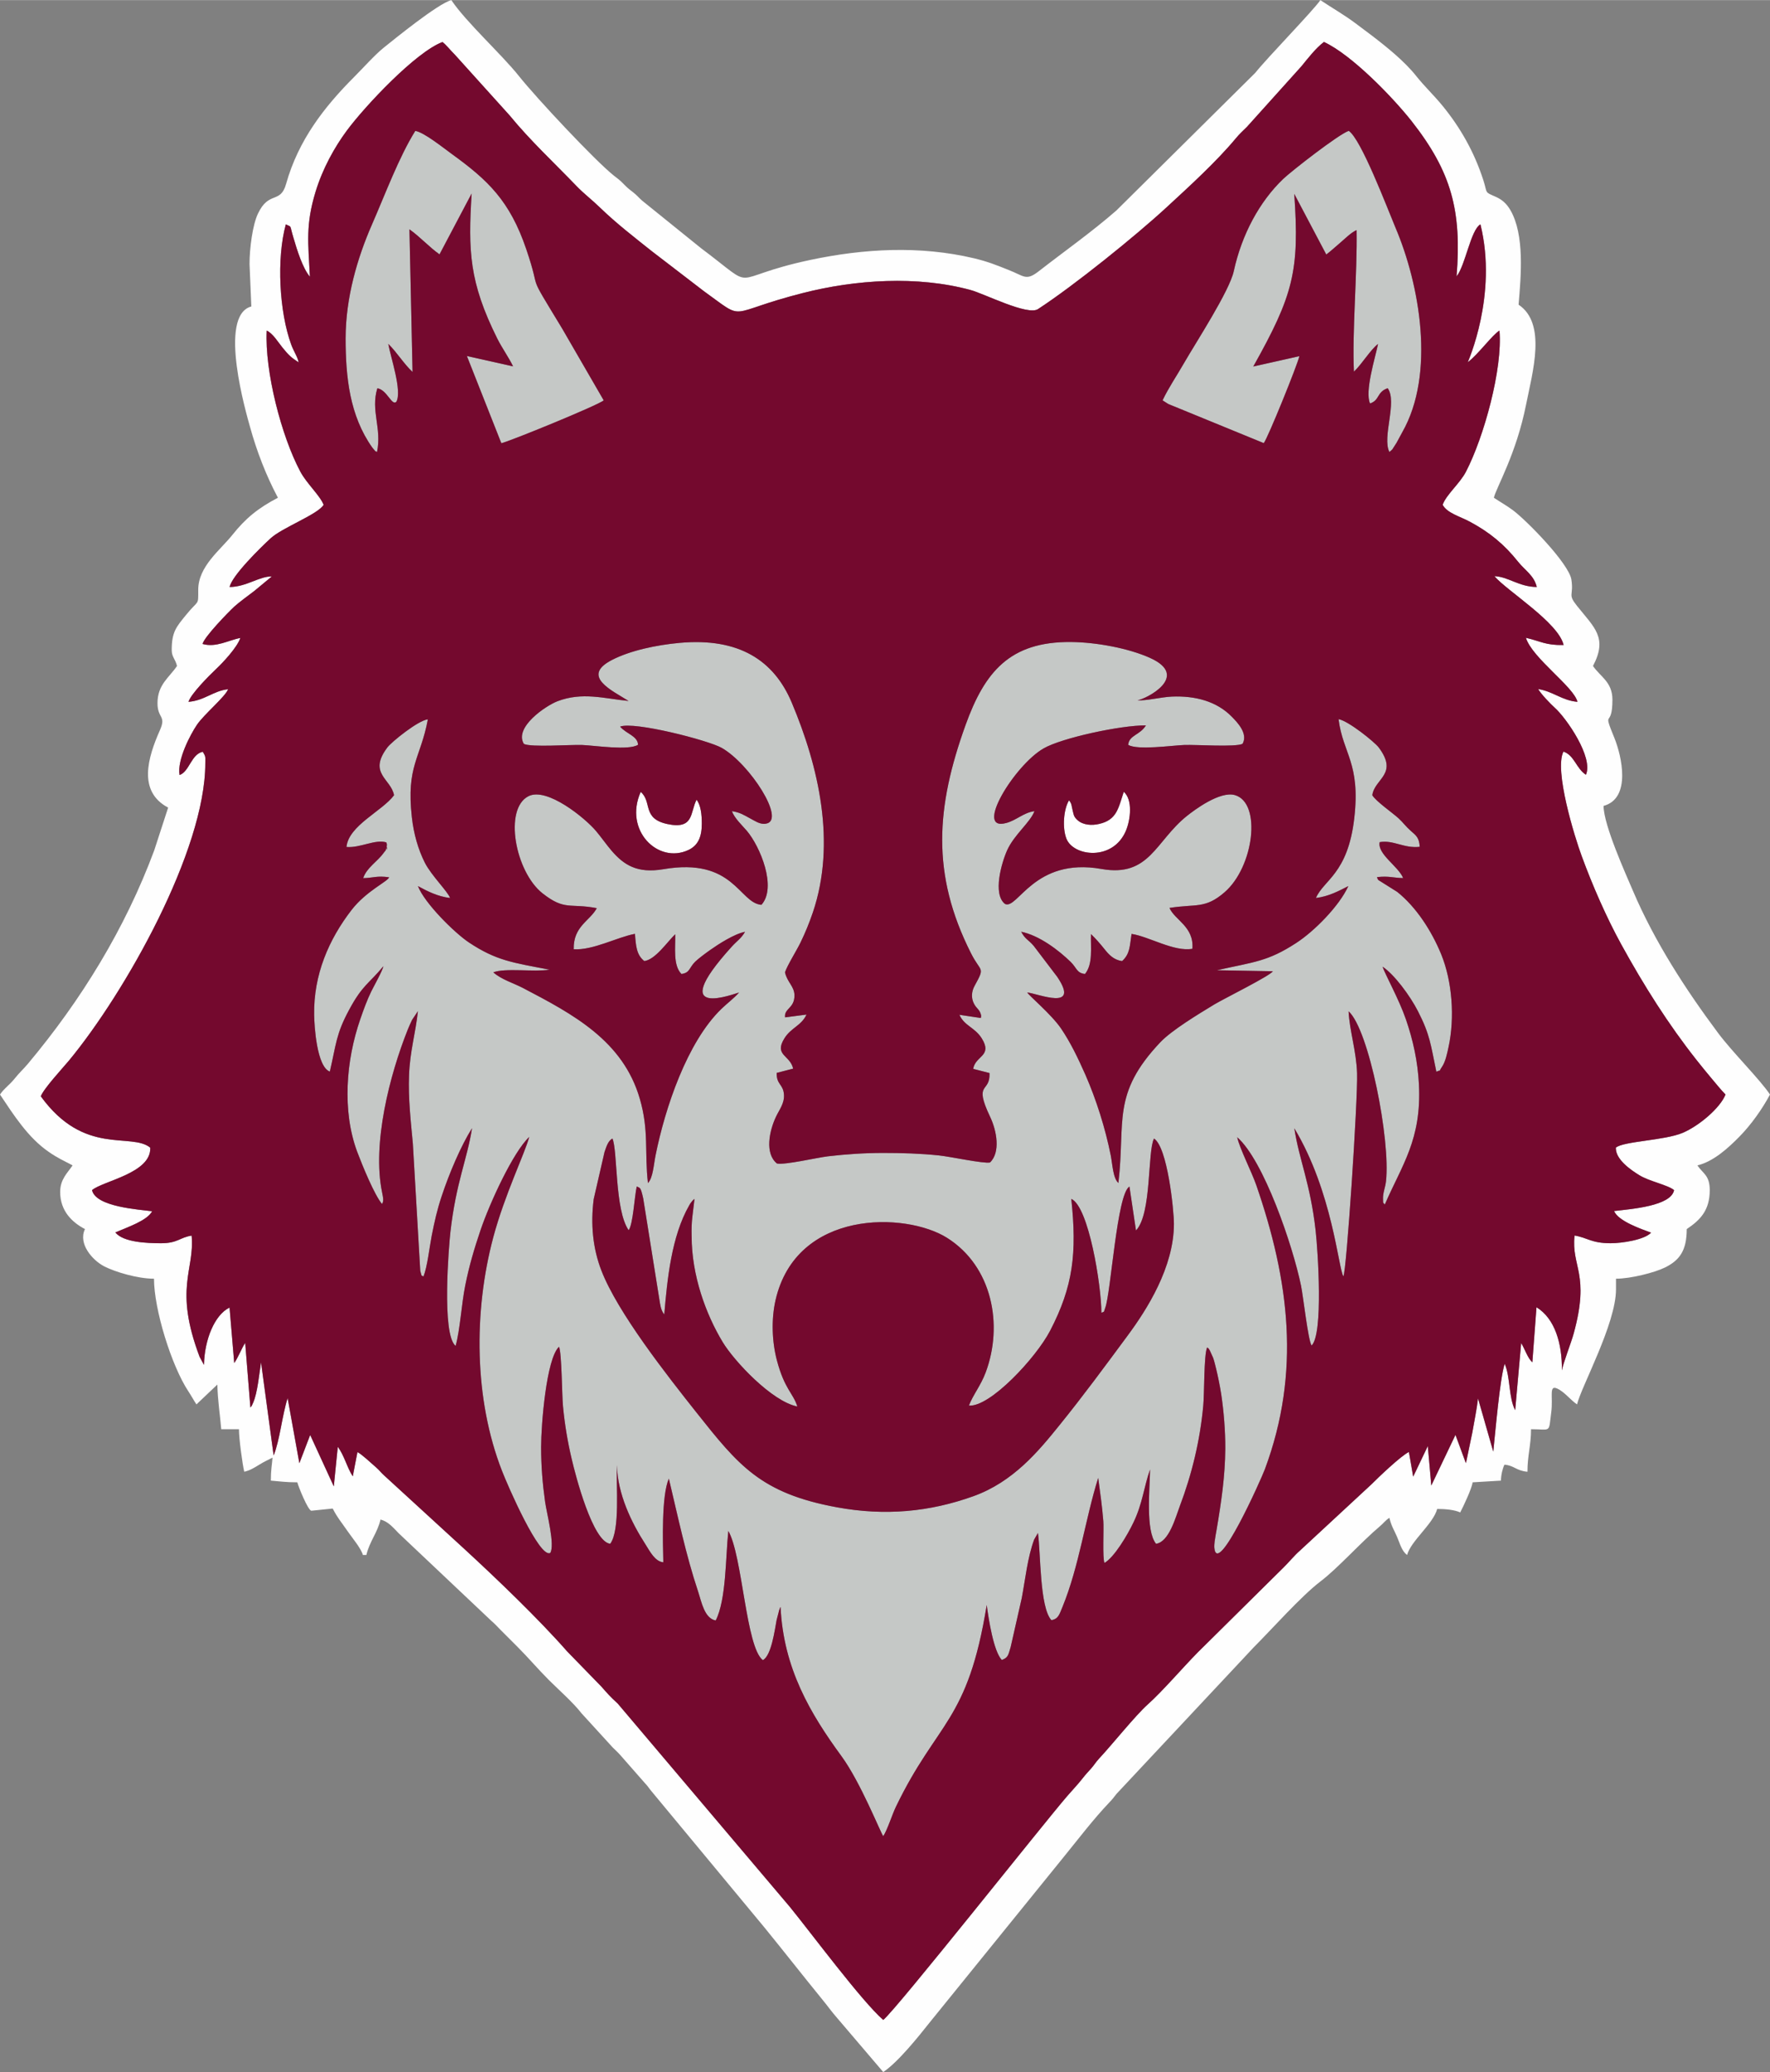
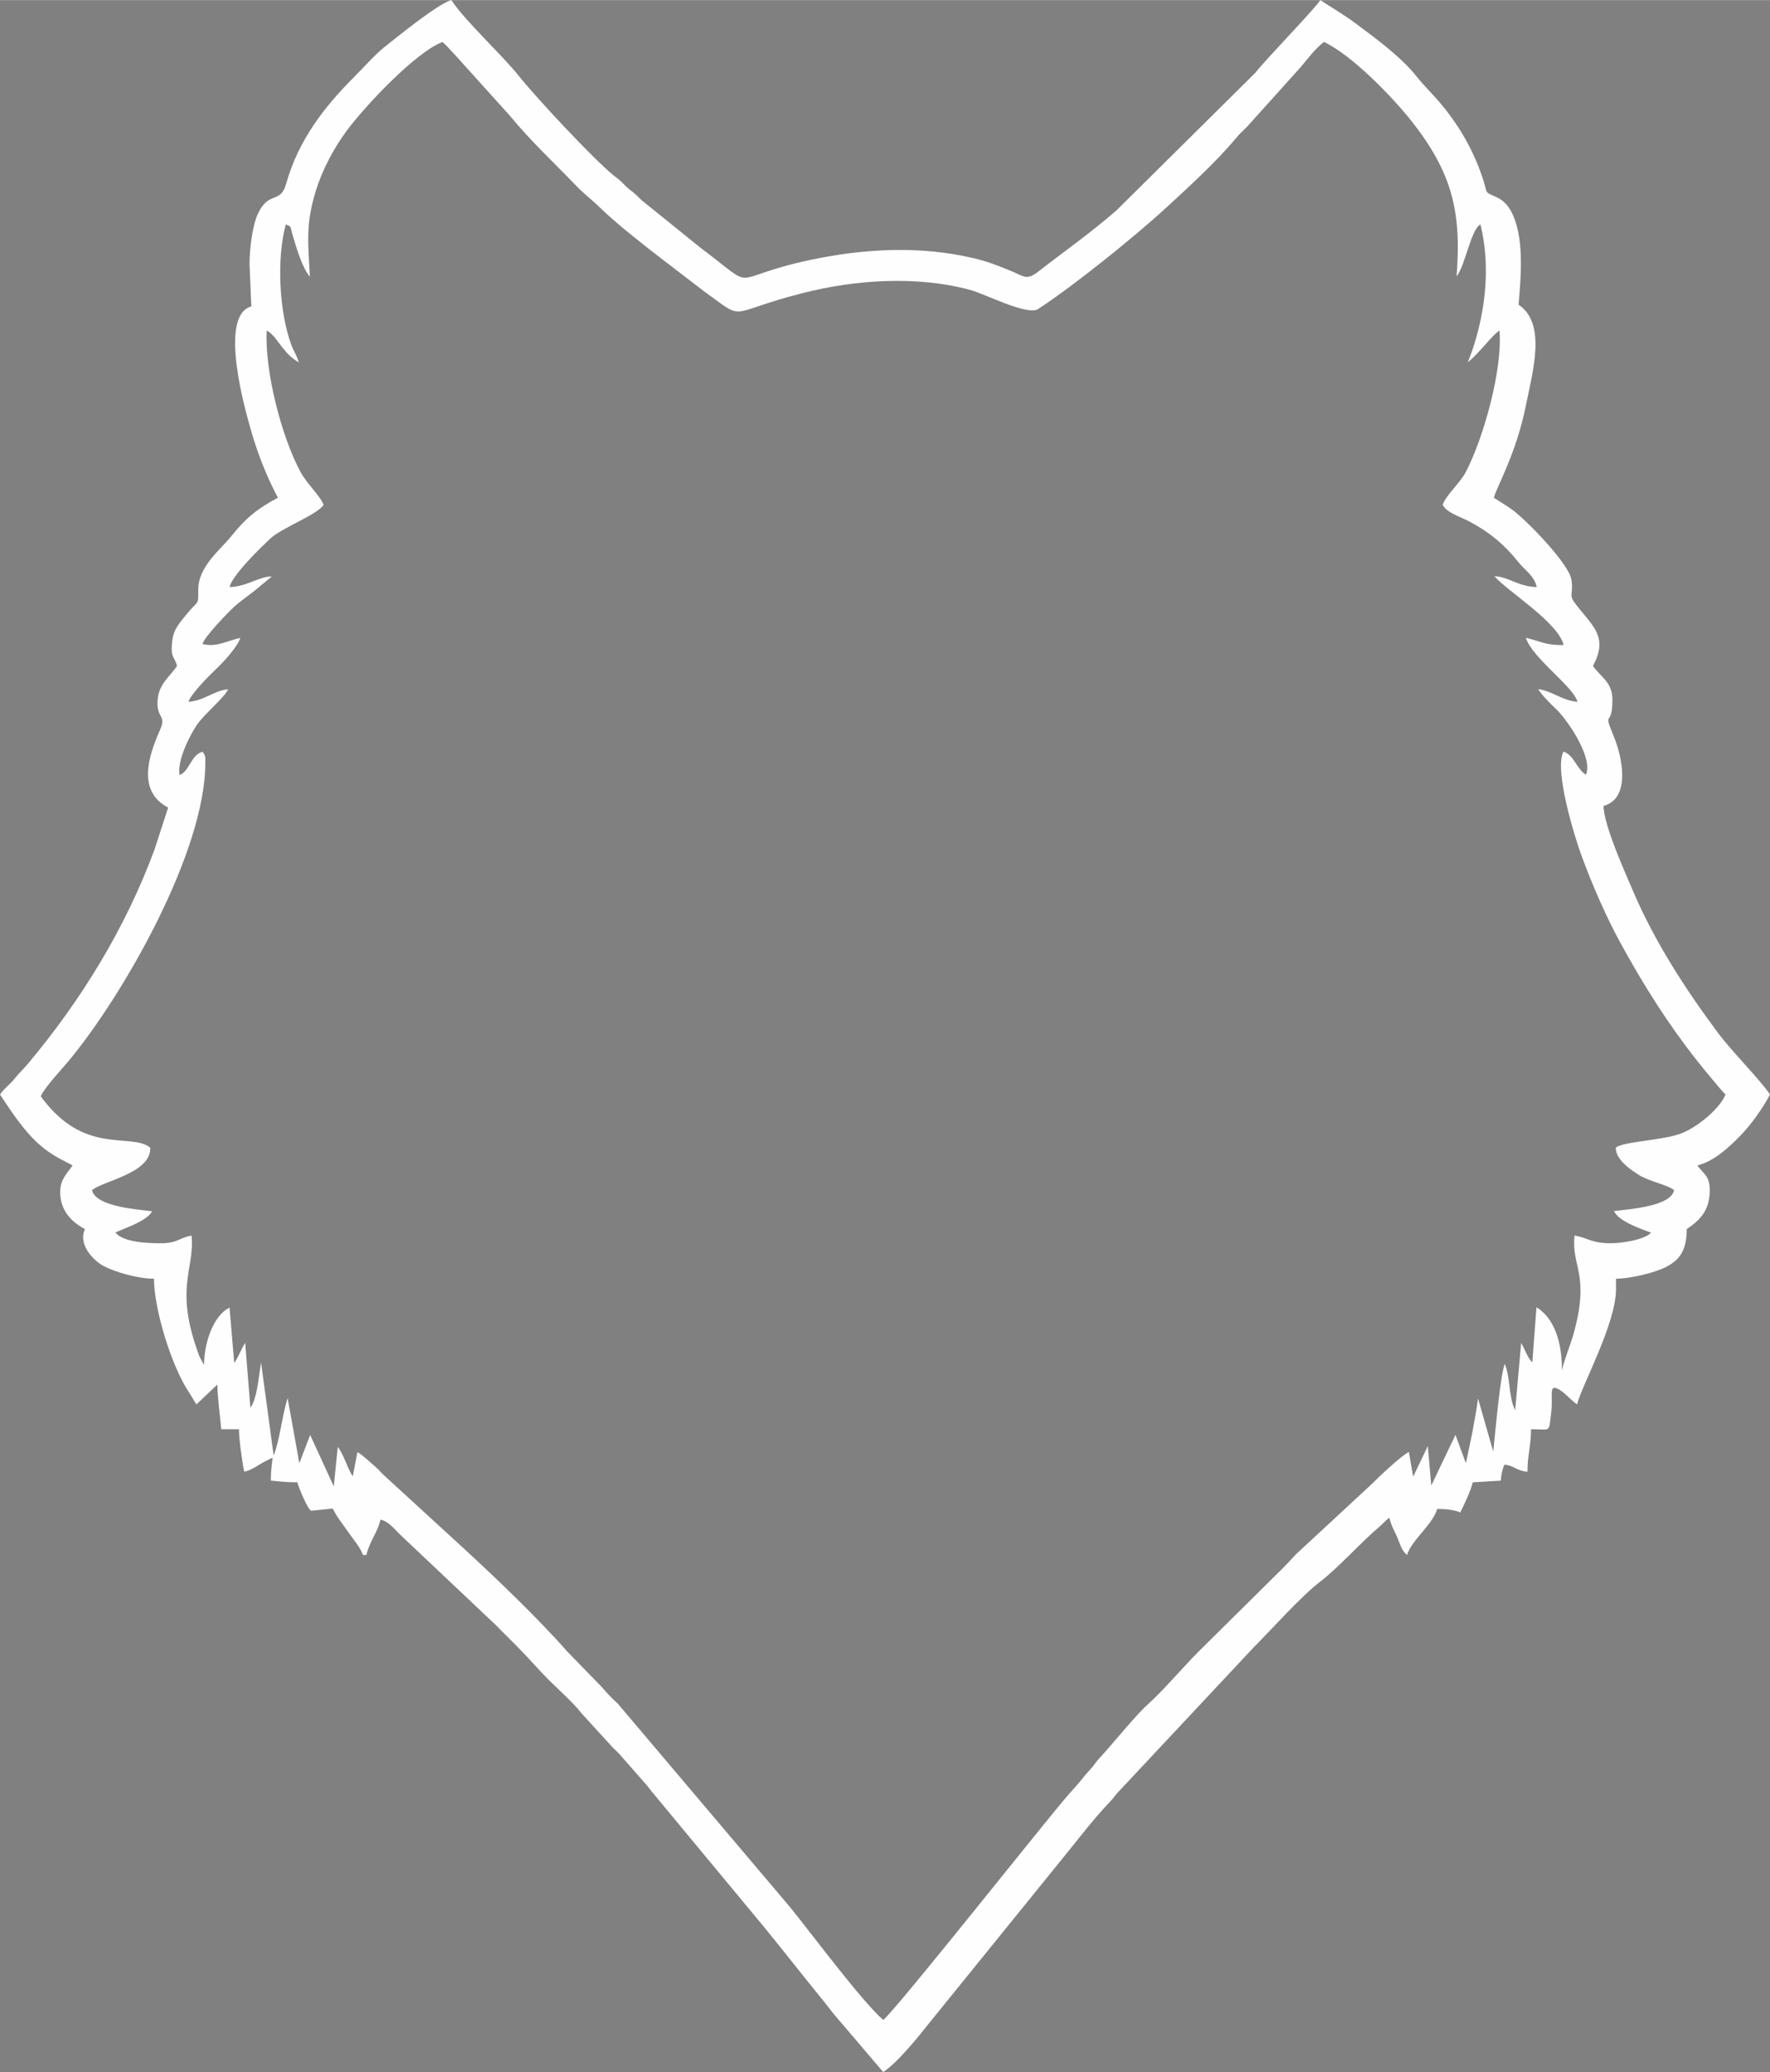
<svg xmlns="http://www.w3.org/2000/svg" xml:space="preserve" width="1023px" height="1197px" version="1.1" style="shape-rendering:geometricPrecision; text-rendering:geometricPrecision; image-rendering:optimizeQuality; fill-rule:evenodd; clip-rule:evenodd" viewBox="0 0 227.69 266.39">
  <rect x="0" y="0" width="227.69" height="266.39" fill="#808080" stroke="none" />
  <defs>
    <style type="text/css">
   
    .fil1 {fill:#FEFEFE}
    .fil0 {fill:#FEFEFE}
    .fil3 {fill:#74092E}
    .fil2 {fill:#C5C8C6}
   
  </style>
  </defs>
  <g id="Layer_x0020_1">
    <path class="fil0" d="M39.86 35.56c-0.22,-4.41 -0.56,-6.67 0.73,-10.91 0.92,-3.01 2.43,-5.71 4,-7.84 2.38,-3.22 8.93,-10.16 12.33,-11.42 0.57,0.46 0.91,0.95 1.61,1.65l7.02 7.78c2.68,3.27 5.7,6.06 8.64,9.12 0.96,0.99 1.95,1.72 3.09,2.83 2.04,1.97 4.34,3.74 6.56,5.51l6.7 5.14c5.6,4.03 2.64,2.81 12.71,0.25 6.81,-1.74 14.73,-2.26 21.59,-0.4 1.78,0.48 7.34,3.33 8.68,2.46 4.64,-3.02 12.56,-9.41 16.54,-13.08 2.94,-2.71 6.4,-5.86 8.9,-8.86 0.55,-0.66 0.81,-0.86 1.45,-1.5l7.01 -7.79c0.81,-0.99 1.83,-2.32 2.89,-3.12 3.58,1.66 8.84,7.1 11.29,10.2 5.14,6.55 6.44,11.54 5.77,19.94 1.15,-1.44 1.81,-5.97 3.07,-6.69 2.25,9.1 -1.63,17.7 -1.63,17.73 1.34,-1 3.19,-3.56 4.08,-4.07 0.42,4.92 -2,13.69 -4.31,18.14 -0.79,1.53 -2.54,2.95 -3,4.26 0.59,1.08 2.19,1.47 3.51,2.18 2.52,1.35 4.42,2.91 6.21,5.16 0.87,1.09 2.03,1.73 2.39,3.23 -2.33,-0.03 -3.68,-1.34 -5.45,-1.39 1.6,1.88 8.24,5.95 8.9,8.85 -2.36,0.04 -2.93,-0.49 -4.85,-0.93 0.8,2.59 6.17,6.3 6.63,8.23 -1.97,-0.16 -3.13,-1.34 -5.05,-1.64 0.37,0.66 1.62,1.94 2.13,2.4 1.46,1.29 5.01,6.38 4.01,8.62 -1.25,-0.81 -1.49,-2.51 -2.89,-2.98 -1.22,2.39 1.44,10.99 2.35,13.44 1.43,3.89 3.21,7.93 5.07,11.32 2.94,5.35 6.08,10.31 9.7,14.89 0.65,0.82 1.22,1.52 1.84,2.26 0.66,0.77 1.28,1.57 1.89,2.18 -0.69,1.73 -3.41,4.04 -5.52,4.93 -2.35,0.99 -7.61,1.07 -8.59,1.9 -0.06,1.53 1.97,2.9 3.05,3.56 1.25,0.77 3.65,1.24 4.44,1.9 -0.38,2.04 -5.46,2.43 -7.72,2.69 0.55,1.31 3.47,2.3 4.76,2.78 -0.82,0.91 -3.72,1.36 -5.2,1.36 -2.49,0 -2.98,-0.72 -4.64,-0.99 -0.45,4.06 2.02,4.86 -0.12,12.62 -0.34,1.23 -1.34,3.75 -1.51,4.72 0.04,-3.43 -0.89,-6.67 -3.27,-8.12l-0.53 7.07c-0.57,-0.45 -1.02,-1.81 -1.44,-2.47l-0.77 8.63c-0.85,-1.58 -0.6,-4.24 -1.35,-5.96 -0.63,1.96 -1.19,8.72 -1.47,11.29l-1.96 -6.84c-0.17,1.46 -0.48,2.92 -0.73,4.37l-0.79 3.8c-0.01,-0.03 -0.05,0.12 -0.04,0.16l-1.34 -3.64 -3.11 6.51 -0.45 -5.07 -1.88 3.93 -0.55 -3.17c-0.99,0.45 -4.02,3.35 -4.79,4.13l-9.22 8.54c-0.8,0.7 -1.36,1.44 -2.13,2.19l-10.99 10.87c-1.98,2 -4.54,5.01 -6.47,6.73 -1.57,1.4 -4.63,5.22 -6.25,6.95 -0.44,0.47 -0.62,0.82 -1.02,1.27 -0.45,0.52 -0.65,0.69 -1.06,1.22 -0.65,0.83 -1.25,1.45 -2,2.31 -2.9,3.33 -21.95,27.41 -23.69,28.81 -2.74,-2.37 -9.25,-11.14 -12.01,-14.53l-22.14 -26.14c-1,-0.91 -1.34,-1.32 -2.12,-2.2l-4.38 -4.5c-3.72,-4.23 -9.05,-9.33 -13.23,-13.18l-10.34 -9.47c-0.43,-0.39 -0.59,-0.65 -1.02,-1.02 -0.57,-0.49 -1.86,-1.71 -2.4,-1.97l-0.6 3.12c-0.72,-1.08 -1.12,-2.76 -1.93,-3.79l-0.51 5.08 -3.04 -6.61 -1.39 3.63 -1.51 -8.37c-0.72,2.26 -1.01,5.45 -1.8,7.37l-1.62 -11.97c-0.24,1.48 -0.44,3.89 -1.03,5.23 -0.2,0.46 -0.12,0.3 -0.34,0.58l-0.67 -8.31c-0.49,0.75 -0.89,1.87 -1.41,2.59l-0.6 -7.13c-1.94,0.94 -3.23,4.16 -3.29,7.37l-0.56 -1.03c-3.35,-8.85 -0.61,-11.16 -1.03,-15.59 -1.52,0.23 -1.79,0.98 -3.93,0.98 -1.76,0 -4.87,-0.11 -5.88,-1.39 1.57,-0.68 4.1,-1.52 4.73,-2.72 -1.61,-0.23 -7.25,-0.54 -7.73,-2.72 1.43,-1.2 7.62,-2.17 7.49,-5.46 -2.48,-2.01 -8.47,1.13 -14.08,-6.6 0.36,-0.98 2.79,-3.6 3.61,-4.58 7.24,-8.75 17.55,-27.03 17.55,-38.23 0,-0.87 0.08,-0.82 -0.32,-1.49 -1.49,0.3 -1.73,2.56 -2.99,2.99 -0.34,-1.93 1.39,-5.21 2.23,-6.45 0.9,-1.34 3.68,-3.64 4.01,-4.58 -1.89,0.2 -3.03,1.46 -5.09,1.62 0.28,-0.99 2.69,-3.41 3.51,-4.18 0.93,-0.87 2.74,-2.81 3.16,-4.03 -1.49,0.27 -3.12,1.27 -4.86,0.77 0.2,-0.89 3.28,-4.06 4.09,-4.81 0.63,-0.57 1.72,-1.36 2.56,-2l2.26 -1.87c-1.62,-0.03 -3.23,1.33 -5.43,1.36 0.29,-1.47 4.03,-5.12 5.28,-6.27 1.49,-1.37 6.1,-3.08 6.81,-4.3 -0.45,-1.18 -2.19,-2.75 -2.99,-4.26 -2.45,-4.58 -4.59,-12.91 -4.33,-18.14 0.8,0.36 1.49,1.53 2.05,2.21 0.76,0.93 1.06,1.23 2.06,1.88 -0.13,-0.71 -0.66,-1.46 -0.96,-2.3 -1.54,-4.22 -1.9,-11.05 -0.69,-15.45 0.82,0.43 0.44,-0.08 0.98,1.73 0.46,1.56 1.17,3.88 2.11,5zm-7.76 -1.63l0.23 5.46c-4.37,1.17 -0.58,13.98 -0.18,15.44 0.88,3.2 2.09,6.31 3.6,9.15 -2.56,1.35 -4.13,2.61 -5.89,4.82 -1.52,1.9 -4.36,4.01 -4.36,7.02 0,2.13 0.08,1.2 -1.56,3.22 -1.27,1.56 -1.85,2.19 -1.85,4.52 0,0.91 0.46,1.13 0.68,2.05 -0.99,1.48 -2.51,2.39 -2.51,4.78 0,2 1.16,1.58 0.31,3.48 -1.55,3.5 -2.88,7.87 1.06,9.95l-1.79 5.5c-3.75,10.09 -9.42,19.29 -16.26,27.45 -0.64,0.76 -1.07,1.1 -1.72,1.92 -0.61,0.77 -1.33,1.23 -1.86,2.02 1.76,2.63 3.6,5.54 6.28,7.38 1.12,0.78 1.89,1.11 3.06,1.73 -0.66,0.97 -1.6,1.79 -1.6,3.41 0,2.47 1.55,3.92 3.19,4.78 -0.91,1.89 0.97,4.02 2.49,4.8 1.4,0.71 4.27,1.58 6.39,1.58 0,3.94 2.25,11.19 4.42,14.48 0.42,0.63 0.66,1.11 1.04,1.68l2.69 -2.55c0.05,2.12 0.35,3.91 0.5,5.74l2.28 0c0,1.21 0.43,4.39 0.68,5.47 0.76,-0.18 1.24,-0.49 1.87,-0.87 0.64,-0.4 1.13,-0.62 1.77,-0.95 -0.08,1.03 -0.22,1.58 -0.22,2.96 1.14,0.09 1.91,0.22 3.41,0.22 0.12,0.53 1.4,3.69 1.82,3.65l2.73 -0.28c0.6,1.18 1.19,1.85 1.92,2.92 0.56,0.82 1.73,2.19 1.96,3.05l0.45 0c0.41,-1.75 1.43,-2.86 1.82,-4.56 1.03,0.28 1.64,1.06 2.34,1.77l11.94 11.28c0.44,0.37 0.74,0.72 1.15,1.13 0.77,0.78 1.38,1.38 2.16,2.16 1.48,1.48 2.61,2.84 4.1,4.33 1.27,1.26 3.12,2.89 4.17,4.25l4.02 4.4c0.38,0.38 0.67,0.62 1.02,1.03l3.09 3.52c0.49,0.51 0.49,0.63 0.92,1.13l14.45 17.42c2.57,3.15 4.94,6.19 7.51,9.34 0.65,0.79 1.16,1.52 1.82,2.27l5.98 7.01c1.9,-1.27 4.48,-4.49 6.05,-6.47l17.22 -21.25c1.89,-2.32 3.76,-4.79 5.81,-6.94 0.49,-0.51 0.53,-0.61 0.94,-1.12l17.62 -18.81c2.39,-2.39 6.1,-6.58 8.59,-8.48 2.27,-1.72 5.19,-5.02 7.68,-7.12 0.53,-0.45 0.64,-0.7 1.2,-1.07 0.27,1.13 0.56,1.45 0.98,2.44 0.4,0.91 0.59,1.82 1.3,2.34 0.48,-1.81 3.35,-3.98 3.87,-5.92 1.07,0 2.26,0.12 2.96,0.45 0.34,-0.64 1.53,-3.13 1.59,-3.87l3.65 -0.22c0.01,-0.74 0.21,-1.56 0.45,-2.05 1.26,0.1 1.49,0.78 2.96,0.91 0,-2.07 0.46,-3.41 0.46,-5.47 2.65,0 2.24,0.56 2.6,-2.17 0.26,-1.96 -0.34,-3.56 0.76,-3.06 0.97,0.44 1.7,1.47 2.56,2.04 0.52,-2.24 5.01,-10.36 5.01,-14.79l0 -1.37c1.89,0 4.99,-0.79 6.3,-1.44 1.88,-0.93 2.8,-2.17 2.8,-4.94 1.78,-1.19 2.96,-2.44 2.96,-5.01 0,-1.92 -0.87,-2.11 -1.59,-3.18 2.06,-0.48 4,-2.26 5.41,-3.7 1.48,-1.5 2.94,-3.55 3.93,-5.41 -1.35,-2.01 -4.8,-5.4 -6.67,-7.9 -4.18,-5.6 -8.16,-11.74 -10.93,-18.22 -0.92,-2.16 -3.81,-8.53 -3.81,-10.99 3.61,-0.97 2.31,-6.46 1.41,-8.69 -1.64,-4.02 -0.27,-1.04 -0.27,-4.97 0,-2.29 -1.59,-2.97 -2.5,-4.33 1.93,-3.65 0.16,-4.94 -2.06,-7.73 -1.25,-1.56 -0.39,-1.25 -0.72,-3.38 -0.33,-2.07 -5.73,-7.57 -7.5,-8.9 -0.86,-0.64 -1.61,-1.04 -2.47,-1.62 0.31,-1.33 2.88,-5.59 4.15,-12.01 0.83,-4.17 2.66,-10.38 -0.97,-12.81 0.31,-3.71 0.79,-8.96 -1.05,-12.15 -0.49,-0.84 -1.07,-1.36 -1.91,-1.73 -1.49,-0.65 -1.02,-0.4 -1.56,-2.08 -1.19,-3.72 -3.02,-6.86 -5.23,-9.57 -1.15,-1.41 -2.31,-2.48 -3.42,-3.87 -1.5,-1.89 -3.77,-3.72 -5.72,-5.21 -0.69,-0.53 -1.36,-1.01 -2.08,-1.56 -1.48,-1.11 -3.01,-1.97 -4.53,-2.99 -0.85,1.28 -6.75,7.32 -8.39,9.37l-17.84 17.67c-3.17,2.77 -6.67,5.23 -9.97,7.8 -1.68,1.31 -1.86,0.65 -3.94,-0.16 -1.62,-0.64 -2.57,-1.04 -4.43,-1.49 -6.98,-1.65 -14.17,-1.24 -21.06,0.22 -11.08,2.36 -6.37,4.22 -14.06,-1.53l-7.56 -6.1c-0.49,-0.43 -0.63,-0.66 -1.18,-1.09 -0.62,-0.48 -0.69,-0.53 -1.22,-1.07 -0.54,-0.55 -0.66,-0.6 -1.23,-1.05 -2.47,-1.97 -10.01,-10.03 -12.22,-12.81 -2.22,-2.79 -6.79,-6.92 -8.69,-9.76 -1.73,0.46 -7.33,5.02 -8.69,6.11 -1.2,0.97 -2.62,2.58 -3.78,3.74 -3.85,3.85 -7.2,8.13 -8.78,13.76 -0.74,2.66 -2.22,0.84 -3.64,3.87 -0.67,1.43 -1.07,4.38 -1.07,6.45z" />
-     <path class="fil1" d="M90.28 105.87c0,-1.17 -0.13,-2.34 -0.67,-3.07 -0.86,1.63 -0.29,3.88 -3.78,3.13 -3.26,-0.71 -1.91,-2.84 -3.41,-4.13 -2.2,4.94 2.22,9.31 6.14,7.47 1.23,-0.58 1.72,-1.67 1.72,-3.4zm47.24 -2.99c-0.71,1.16 -0.88,3.54 -0.34,4.93 0.89,2.29 5.97,2.93 7.65,-1 0.62,-1.47 0.89,-4.02 -0.27,-5.02 -0.71,2.13 -0.89,3.61 -3.17,4.13 -0.93,0.22 -2.04,0.16 -2.76,-0.47 -0.48,-0.43 -0.49,-0.63 -0.63,-1.2 -0.19,-0.72 -0.09,-0.86 -0.48,-1.37z" />
-     <path class="fil2" d="M44.46 43.49c0,4.98 0.52,9.94 3.43,14.04 0.04,0.05 0.17,0.21 0.21,0.25 0.38,0.41 -0.13,0.04 0.4,0.32 0.64,-3.07 -0.84,-5.3 0.04,-8.19 1.25,0.18 1.87,2.33 2.45,1.73 0.76,-1.4 -0.75,-5.74 -1.04,-7.44 1.11,1.08 1.99,2.56 3.12,3.61l-0.4 -18.34c1.36,0.96 2.57,2.31 3.87,3.22l4.13 -7.82c-0.45,7.35 -0.33,11.36 3.29,18.63 0.66,1.31 1.48,2.42 2.04,3.59l-5.94 -1.33 4.43 11.21c0.99,-0.2 12.53,-4.91 13.17,-5.51l-5.35 -9.24c-4.82,-7.94 -2.49,-3.96 -4.61,-10.19 -2.13,-6.26 -4.96,-8.9 -9.6,-12.26 -1.03,-0.74 -3.58,-2.8 -4.68,-2.95 -2.11,3.39 -3.82,8.03 -5.6,12.1 -1.83,4.19 -3.36,9.31 -3.36,14.57zm93.35 110.64c2.23,0.96 3.87,11.12 3.87,14.64 0.48,-0.22 0.25,0.02 0.49,-0.62 0.74,-1.92 1.51,-14.73 3.12,-15.6l0.84 5.64c2.05,-2.14 1.46,-10.15 2.32,-11.82 1.74,1.12 2.56,9.23 2.56,10.96 0,5.57 -3.46,11.01 -5.95,14.37 -2.95,3.99 -5.7,7.73 -8.76,11.51 -2.74,3.4 -5.99,7.32 -11.1,9.15 -5.6,2.01 -11.34,2.56 -17.54,1.42 -9.83,-1.8 -12.68,-5.41 -18.07,-12.19 -3.75,-4.73 -10.16,-12.86 -12.24,-18.28 -1.09,-2.83 -1.39,-5.91 -0.98,-9.14l1.39 -6.05c0.27,-0.78 0.46,-1.44 1.02,-1.75 0.69,1.51 0.27,9.17 2.09,11.79 0.57,-0.78 0.75,-4.37 1.04,-5.63 0.43,0.24 0.48,-0.02 0.83,1.53l2.07 12.94c0.12,0.73 0.18,1.42 0.64,1.99 0.38,-4.45 0.91,-10.04 3.22,-14.05 0.07,-0.13 0.17,-0.29 0.28,-0.42 0.25,-0.3 0.13,-0.17 0.39,-0.39 -0.22,1.97 -0.43,2.89 -0.37,4.79 0,5.05 1.83,10.03 3.99,13.61 1.45,2.41 6.31,7.64 9.61,8.29 -0.55,-1.74 -1.65,-2.22 -2.63,-5.93 -0.63,-2.38 -0.74,-5.24 -0.18,-7.73 2.68,-11.72 16.76,-11.36 22.06,-8.03 5.84,3.67 7.25,11.22 4.98,17.3 -0.65,1.73 -1.61,2.85 -2.16,4.27 2.7,0.23 8.63,-6.13 10.45,-9.63 2.96,-5.7 3.46,-9.97 2.72,-16.94zm8.51 -64.11c0.99,-0.1 6.94,-3.07 1.59,-5.46 -2.73,-1.22 -6.83,-2 -10.16,-2.03 -7.84,-0.06 -11.08,3.83 -13.55,10.7 -3.77,10.47 -4.46,19.11 0.72,29.34 1.27,2.51 1.84,1.64 0.45,4.17 -0.4,0.72 -0.46,1.56 -0.08,2.29 0.36,0.68 0.68,0.69 0.88,1.35 0.08,0.27 0.04,0.31 0,0.49l-2.75 -0.41c0.63,1.43 1.99,1.61 2.88,3.04 1.42,2.29 -0.84,2.22 -1.11,3.91l2.1 0.54c0.11,2.65 -2.11,1.02 0.08,5.63 0.85,1.78 1.36,4.56 -0.02,5.87 -0.87,0.16 -5.04,-0.75 -6.56,-0.91 -2.39,-0.25 -4.71,-0.32 -7.17,-0.32 -2.4,0 -4.79,0.16 -7.09,0.43 -1.51,0.18 -5.49,1.13 -6.58,0.93 -1.59,-1.28 -1,-4.18 -0.12,-6.03 0.42,-0.89 1.09,-1.7 1.02,-2.82 -0.09,-1.38 -0.97,-1.26 -0.94,-2.8l2.12 -0.55c-0.38,-1.75 -2.5,-1.69 -1.12,-3.9 0.85,-1.37 2.16,-1.6 2.84,-3.05l-2.76 0.36c-0.15,-1.16 1.22,-1.14 1.21,-2.83 -0.02,-1.18 -0.92,-1.65 -1.22,-2.96 0.28,-0.87 1.46,-2.74 1.99,-3.82 0.63,-1.3 1.11,-2.47 1.59,-3.87 3.04,-8.96 0.76,-18.75 -2.71,-26.99 -2.29,-5.43 -6.79,-8.37 -14.42,-7.68 -2.97,0.27 -6.36,0.98 -8.73,2.21 -4.06,2.1 0.14,3.96 2.16,5.26 -3.13,-0.31 -5.96,-1.19 -9.16,0.04 -1.48,0.57 -5.6,3.34 -4.31,5.48 0.94,0.46 5.94,0.08 7.52,0.14 1.67,0.07 5.95,0.74 7.17,-0.03 -0.07,-1.15 -1.48,-1.37 -2.31,-2.33 1.76,-0.71 11.34,1.75 13.07,2.73 3.61,2.05 8.29,9.32 5.71,9.74 -0.06,0.01 -0.12,0.02 -0.19,0.03 -0.68,0.03 -1.25,-0.38 -1.84,-0.69 -0.87,-0.47 -1.34,-0.79 -2.36,-0.94 0.28,0.86 1.36,1.88 1.91,2.52 1.72,2.03 3.9,7.28 1.88,9.52 -2.89,-0.23 -3.54,-6.13 -12.61,-4.58 -3.39,0.58 -5.1,-0.57 -6.65,-2.36 -0.64,-0.74 -1.35,-1.76 -2.01,-2.54 -1.4,-1.67 -6.31,-5.68 -8.69,-4.49 -3.22,1.61 -1.72,9.72 1.81,12.5 2.87,2.25 3.48,1.23 6.97,1.9 -0.88,1.65 -3.03,2.31 -2.97,5.28 2.47,0.16 5.61,-1.56 7.88,-1.98 0.12,1.54 0.19,2.7 1.2,3.5 1.43,-0.18 2.98,-2.5 3.98,-3.45 0.05,1.63 -0.32,3.98 0.8,5.11 1.12,-0.15 0.97,-0.81 1.79,-1.6 0.47,-0.44 1.29,-1.05 1.93,-1.5 0.98,-0.69 3.07,-2.06 4.46,-2.32 -0.51,0.88 -0.99,1.12 -1.7,1.9 -8.81,9.71 0.56,5.94 0.93,5.91 -0.69,0.77 -1.47,1.33 -2.26,2.09 -4.43,4.27 -7.26,12.77 -8.48,18.84 -0.24,1.18 -0.33,2.91 -0.98,3.56 -0.45,-3.98 0.15,-6.73 -1.04,-10.82 -2.16,-7.48 -8.57,-10.88 -15.08,-14.28 -1.16,-0.6 -2.78,-1.09 -3.77,-1.99 1.52,-0.59 5.26,-0.02 7.24,-0.34 -4.75,-0.91 -6.86,-1.16 -10.39,-3.51 -1.85,-1.24 -5.68,-5.02 -6.55,-7.24 1.2,0.65 2.53,1.34 4.14,1.53 -0.33,-0.88 -2.41,-2.88 -3.26,-4.56 -0.85,-1.7 -1.42,-3.67 -1.66,-5.83 -0.74,-6.61 1.12,-7.53 2.06,-12.58 -1.26,0.14 -4.65,2.89 -5.19,3.59 -2.56,3.37 0.46,4.05 0.84,6.17 -1.54,2.06 -5.85,3.89 -6.12,6.65 1.76,0.15 3.7,-1.03 5.12,-0.59 0.05,0.15 0.1,0.15 0.06,0.49 -0.12,1.21 0.17,-0.36 -0.07,0.32 -0.16,0.46 0,0.08 -0.34,0.56 -0.8,1.11 -2.18,1.89 -2.62,3.23 1.33,-0.03 1.75,-0.34 3.34,-0.11 -0.19,0.55 -2.93,1.75 -4.82,4.18 -2.95,3.81 -4.91,8.35 -4.83,13.5 0.02,1.45 0.34,6.69 2.02,7.3 0.83,-3.57 0.79,-4.8 2.47,-7.92 1.74,-3.25 2.57,-3.38 4.41,-5.62 -0.04,0.44 -1.22,2.58 -1.55,3.23 -0.53,1.09 -0.98,2.31 -1.42,3.59 -1.83,5.28 -2.35,11.75 -0.4,17.01 0.69,1.83 2.22,5.56 3.2,6.73 0.23,-0.36 0.17,-0.71 0.01,-1.5 -1.29,-6.26 0.97,-15.07 3.3,-20.91 0.2,-0.48 0.31,-0.74 0.56,-1.26l0.75 -1.12c-0.3,2.82 -1.03,5.17 -1.14,8.21 -0.12,3 0.22,5.9 0.49,8.84l0.95 16.33c0.25,0.97 0.13,0.47 0.41,0.75 0.5,-1.24 0.77,-3.72 1.06,-5.23 0.37,-1.87 0.7,-3.35 1.28,-5.09 0.97,-2.94 2.48,-6.49 3.91,-8.76 -0.62,4.01 -2.05,6.93 -2.78,13.34 -0.19,1.7 -1.16,13.18 0.67,14.65 0.58,-2.09 0.75,-5.34 1.24,-7.78 0.52,-2.59 1.16,-4.72 1.97,-7.12 1.18,-3.47 4.17,-9.99 6.26,-11.97 -0.52,2.01 -3.17,7.44 -4.63,12.92 -2.54,9.53 -2.48,20.78 1.12,30 0.78,2.02 4.83,11.28 6.21,10.57 0.65,-0.97 -0.46,-5.14 -0.66,-6.58 -0.33,-2.36 -0.51,-4.61 -0.51,-7.05 0,-2.81 0.66,-11.34 2.3,-12.88 0.36,0.81 0.37,6.08 0.51,7.63 0.22,2.33 0.6,4.6 1.13,6.83 0.5,2.15 2.7,10.62 4.95,10.87 1.29,-1.75 0.75,-7.5 0.85,-10.12 0.11,3.72 1.82,7.31 3.71,10.24 0.55,0.87 1.21,2.17 2.27,2.26 -0.06,-2.65 -0.25,-8.56 0.71,-10.76 1.14,4.77 2.19,9.82 3.76,14.51 0.44,1.33 0.81,3.47 2.27,3.73 1.36,-2.69 1.26,-8.05 1.62,-11.51 1.83,3.18 2.25,14.93 4.44,16.61 1.1,-0.55 1.54,-3.92 1.77,-5.14l0.34 -1.32c0.01,-0.05 0.07,-0.08 0.08,-0.19 0.01,-0.1 0.06,-0.12 0.09,-0.18 0.37,7.89 3.84,13.72 7.83,19.17 2.46,3.35 5.04,9.87 5.38,10.29 0.53,-0.8 1.13,-2.74 1.63,-3.78 5.33,-11.05 9.23,-10.83 11.68,-25.94 0.25,1.87 0.88,5.94 1.94,7.07 0.85,-0.31 0.83,-0.67 1.14,-1.66l1.43 -6.31c0.46,-2.43 0.73,-5.17 1.59,-7.51l0.49 -0.85c0.36,2.54 0.21,9.56 1.73,11.21 0.9,-0.16 1.02,-0.73 1.43,-1.71 2.14,-5.22 2.93,-11.29 4.59,-16.58 0.26,1.93 0.5,3.61 0.66,5.56 0.08,0.91 -0.13,4.77 0.15,5.37 1.25,-0.72 2.95,-3.56 3.74,-5.23 1.17,-2.45 1.31,-4.47 2.12,-6.78 -0.03,2.54 -0.6,7.85 0.77,9.55 1.67,-0.23 2.51,-3.38 3.05,-4.82 1.56,-4.11 2.61,-8.46 3.02,-12.89 0.16,-1.64 0.07,-6.5 0.5,-7.53 0.28,0.21 0.07,-0.02 0.34,0.37l0.43 0.95c0.16,0.46 0.26,0.9 0.39,1.42 0.25,1.03 0.48,2.17 0.65,3.24 0.33,2.21 0.54,4.72 0.53,7.04 -0.03,3.55 -0.52,6.88 -1.11,10.35 -0.08,0.47 -0.2,1.1 -0.26,1.57 -0.03,0.27 -0.06,0.54 -0.04,0.81 0.36,3.87 6.04,-8.85 6.5,-10.09 4.66,-12.52 3.12,-24.31 -1.1,-36.52 -0.6,-1.73 -2.14,-4.72 -2.46,-6.17 3.41,2.97 7.15,13.93 8.21,19.08 0.28,1.34 0.91,7.04 1.36,7.7 1.53,-1.46 0.81,-12.19 0.52,-14.78 -0.68,-6.06 -2.13,-9.12 -2.74,-13.15 4.92,8.17 5.67,18.09 6.31,19.03 0.39,-0.45 1.87,-22.66 1.76,-26.11 -0.09,-2.85 -0.97,-5.46 -1.09,-7.96 2.61,2.32 5.41,16.55 4.81,21.86 -0.09,0.81 -0.42,1.5 -0.38,2.31 0.04,0.64 -0.06,0.3 0.23,0.67 2.22,-5.11 4.74,-8.35 4.39,-15.43 -0.15,-2.98 -0.76,-5.71 -1.67,-8.36 -0.9,-2.62 -2.68,-5.78 -3.01,-6.79 1.52,1.01 3.53,3.73 4.55,5.72 1.58,3.08 1.64,4.33 2.37,7.79 0.81,-0.36 0.2,0.13 0.7,-0.59 0.48,-0.68 0.69,-1.78 0.86,-2.55 0.84,-3.83 0.48,-8.49 -0.94,-11.97 -1.24,-3.01 -3.2,-6.05 -5.65,-8.01l-2.1 -1.32c-0.42,-0.28 -0.33,-0.12 -0.51,-0.58 1.54,-0.18 2.06,0.1 3.37,0.12 -0.62,-1.52 -3.35,-3.09 -3.02,-4.62 1.76,-0.31 3.12,0.83 5.15,0.6 -0.07,-1.15 -0.41,-1.41 -1.17,-2.07 -0.64,-0.56 -0.93,-1.02 -1.57,-1.61 -0.75,-0.68 -2.89,-2.17 -3.36,-2.95 0.29,-2.16 3.4,-2.69 0.83,-6.14 -0.54,-0.71 -3.93,-3.44 -5.17,-3.64 0.56,4.47 2.84,5.6 2.02,12.74 -0.83,7.16 -3.93,7.91 -4.93,10.25 1.65,-0.2 2.95,-0.91 4.17,-1.53 -1.18,2.58 -4.39,5.81 -6.7,7.31 -3.68,2.4 -5.43,2.44 -10.22,3.51l7.2 0.13c-0.23,0.53 -6.37,3.57 -7.51,4.26 -2.11,1.28 -5.5,3.33 -6.97,4.88 -6.29,6.66 -4.46,10.16 -5.38,18.08 -0.69,-0.59 -0.76,-2.38 -0.98,-3.52 -0.7,-3.51 -1.87,-7.21 -3.27,-10.4 -0.95,-2.14 -1.91,-4.15 -3.15,-5.97 -1.25,-1.81 -4.1,-4.19 -4.33,-4.6 1.36,0.13 6.86,2.46 3.87,-2l-3.05 -4.01c-0.76,-0.87 -1.04,-0.78 -1.6,-1.8 2.32,0.47 4.81,2.36 6.37,3.88 0.8,0.78 0.76,1.43 1.84,1.55 1.06,-1.28 0.71,-3.42 0.77,-5.13 0.63,0.6 1.19,1.25 1.75,1.95 0.52,0.65 1.17,1.39 2.26,1.52 1.02,-0.94 0.97,-1.89 1.21,-3.49 2.21,0.32 5.48,2.34 7.83,1.91 0.22,-2.85 -2.26,-3.67 -2.95,-5.25 3.45,-0.55 4.58,0.15 7.08,-2.01 3.77,-3.25 4.8,-11.46 1.36,-12.49 -1.94,-0.58 -5.26,1.93 -6.18,2.66 -4.07,3.24 -4.81,7.93 -11.01,6.83 -8.69,-1.54 -10.79,5.32 -12.42,4.49 -1.59,-1.27 -0.44,-5.27 0.29,-6.9 0.91,-2.01 2.97,-3.58 3.51,-5.02 -1.4,0.18 -2.31,1.17 -3.63,1.52 -4.2,1.15 1.05,-7.42 4.79,-9.58 2.33,-1.36 9.98,-3 13.18,-2.97 -0.78,1.28 -2.18,1.24 -2.28,2.51 1.25,0.7 5.52,0.08 7.19,0.01 1.58,-0.06 6.59,0.3 7.52,-0.15 0.75,-1.33 -0.73,-2.81 -1.34,-3.44 -1.98,-2.05 -4.78,-2.76 -7.78,-2.63 -1.34,0.06 -3.39,0.57 -4.4,0.47zm3.23 -38.56l0.72 0.46c0.12,0.06 0.6,0.25 0.8,0.33l11.5 4.71c0.51,-0.63 4.32,-10.02 4.58,-11.18l-5.93 1.33c5.14,-9.16 5.97,-12.3 5.27,-22.2l4.12 7.8c0.71,-0.54 1.03,-0.87 1.77,-1.49 0.65,-0.55 1.39,-1.32 2.13,-1.65 0.1,5.48 -0.59,13.31 -0.34,18.2 1.05,-1 2.13,-2.83 3.1,-3.56 -0.37,1.8 -1.73,6.1 -1.03,7.65 1.27,-0.42 0.84,-1.47 2.27,-1.96 1.27,1.75 -0.75,6.3 0.22,8.2l0.26 -0.22c0.03,-0.03 0.1,-0.09 0.12,-0.12l0.54 -0.84c0.25,-0.46 0.42,-0.79 0.72,-1.33 4.33,-7.56 2.23,-19.08 -0.85,-26.32 -1.13,-2.69 -4.42,-11.39 -6.02,-12.46 -1.33,0.46 -7.34,5.15 -8.43,6.18 -3.03,2.9 -5.32,7.1 -6.36,11.86 -0.55,2.55 -4.88,9.18 -6.4,11.82 -0.95,1.66 -1.98,3.15 -2.76,4.79z" />
-     <path class="fil3" d="M137.81 154.13c0.74,6.97 0.24,11.24 -2.72,16.94 -1.82,3.5 -7.75,9.86 -10.45,9.63 0.55,-1.42 1.51,-2.54 2.16,-4.27 2.27,-6.08 0.86,-13.63 -4.98,-17.3 -5.3,-3.33 -19.38,-3.69 -22.06,8.03 -0.56,2.49 -0.45,5.35 0.18,7.73 0.98,3.71 2.08,4.19 2.63,5.93 -3.3,-0.65 -8.16,-5.88 -9.61,-8.29 -2.16,-3.58 -3.99,-8.56 -3.99,-13.61 -0.06,-1.9 0.15,-2.82 0.37,-4.79 -0.26,0.22 -0.14,0.09 -0.39,0.39 -0.11,0.13 -0.21,0.29 -0.28,0.42 -2.31,4.01 -2.84,9.6 -3.22,14.05 -0.46,-0.57 -0.52,-1.26 -0.64,-1.99l-2.07 -12.94c-0.35,-1.55 -0.4,-1.29 -0.83,-1.53 -0.29,1.26 -0.47,4.85 -1.04,5.63 -1.82,-2.62 -1.4,-10.28 -2.09,-11.79 -0.56,0.31 -0.75,0.97 -1.02,1.75l-1.39 6.05c-0.41,3.23 -0.11,6.31 0.98,9.14 2.08,5.42 8.49,13.55 12.24,18.28 5.39,6.78 8.24,10.39 18.07,12.19 6.2,1.14 11.94,0.59 17.54,-1.42 5.11,-1.83 8.36,-5.75 11.1,-9.15 3.06,-3.78 5.81,-7.52 8.76,-11.51 2.49,-3.36 5.95,-8.8 5.95,-14.37 0,-1.73 -0.82,-9.84 -2.56,-10.96 -0.86,1.67 -0.27,9.68 -2.32,11.82l-0.84 -5.64c-1.61,0.87 -2.38,13.68 -3.12,15.6 -0.24,0.64 -0.01,0.4 -0.49,0.62 0,-3.52 -1.64,-13.68 -3.87,-14.64zm-0.29 -51.25c0.39,0.51 0.29,0.65 0.48,1.37 0.14,0.57 0.15,0.77 0.63,1.2 0.72,0.63 1.83,0.69 2.76,0.47 2.28,-0.52 2.46,-2 3.17,-4.13 1.16,1 0.89,3.55 0.27,5.02 -1.68,3.93 -6.76,3.29 -7.65,1 -0.54,-1.39 -0.37,-3.77 0.34,-4.93zm-47.24 2.99c0,1.73 -0.49,2.82 -1.72,3.4 -3.92,1.84 -8.34,-2.53 -6.14,-7.47 1.5,1.29 0.15,3.42 3.41,4.13 3.49,0.75 2.92,-1.5 3.78,-3.13 0.54,0.73 0.67,1.9 0.67,3.07zm56.04 -15.85c1.01,0.1 3.06,-0.41 4.4,-0.47 3,-0.13 5.8,0.58 7.78,2.63 0.61,0.63 2.09,2.11 1.34,3.44 -0.93,0.45 -5.94,0.09 -7.52,0.15 -1.67,0.07 -5.94,0.69 -7.19,-0.01 0.1,-1.27 1.5,-1.23 2.28,-2.51 -3.2,-0.03 -10.85,1.61 -13.18,2.97 -3.74,2.16 -8.99,10.73 -4.79,9.58 1.32,-0.35 2.23,-1.34 3.63,-1.52 -0.54,1.44 -2.6,3.01 -3.51,5.02 -0.73,1.63 -1.88,5.63 -0.29,6.9 1.63,0.83 3.73,-6.03 12.42,-4.49 6.2,1.1 6.94,-3.59 11.01,-6.83 0.92,-0.73 4.24,-3.24 6.18,-2.66 3.44,1.03 2.41,9.24 -1.36,12.49 -2.5,2.16 -3.63,1.46 -7.08,2.01 0.69,1.58 3.17,2.4 2.95,5.25 -2.35,0.43 -5.62,-1.59 -7.83,-1.91 -0.24,1.6 -0.19,2.55 -1.21,3.49 -1.09,-0.13 -1.74,-0.87 -2.26,-1.52 -0.56,-0.7 -1.12,-1.35 -1.75,-1.95 -0.06,1.71 0.29,3.85 -0.77,5.13 -1.08,-0.12 -1.04,-0.77 -1.84,-1.55 -1.56,-1.52 -4.05,-3.41 -6.37,-3.88 0.56,1.02 0.84,0.93 1.6,1.8l3.05 4.01c2.99,4.46 -2.51,2.13 -3.87,2 0.23,0.41 3.08,2.79 4.33,4.6 1.24,1.82 2.2,3.83 3.15,5.97 1.4,3.19 2.57,6.89 3.27,10.4 0.22,1.14 0.29,2.93 0.98,3.52 0.92,-7.92 -0.91,-11.42 5.38,-18.08 1.47,-1.55 4.86,-3.6 6.97,-4.88 1.14,-0.69 7.28,-3.73 7.51,-4.26l-7.2 -0.13c4.79,-1.07 6.54,-1.11 10.22,-3.51 2.31,-1.5 5.52,-4.73 6.7,-7.31 -1.22,0.62 -2.52,1.33 -4.17,1.53 1,-2.34 4.1,-3.09 4.93,-10.25 0.82,-7.14 -1.46,-8.27 -2.02,-12.74 1.24,0.2 4.63,2.93 5.17,3.64 2.57,3.45 -0.54,3.98 -0.83,6.14 0.47,0.78 2.61,2.27 3.36,2.95 0.64,0.59 0.93,1.05 1.57,1.61 0.76,0.66 1.1,0.92 1.17,2.07 -2.03,0.23 -3.39,-0.91 -5.15,-0.6 -0.33,1.53 2.4,3.1 3.02,4.62 -1.31,-0.02 -1.83,-0.3 -3.37,-0.12 0.18,0.46 0.09,0.3 0.51,0.58l2.1 1.32c2.45,1.96 4.41,5 5.65,8.01 1.42,3.48 1.78,8.14 0.94,11.97 -0.17,0.77 -0.38,1.87 -0.86,2.55 -0.5,0.72 0.11,0.23 -0.7,0.59 -0.73,-3.46 -0.79,-4.71 -2.37,-7.79 -1.02,-1.99 -3.03,-4.71 -4.55,-5.72 0.33,1.01 2.11,4.17 3.01,6.79 0.91,2.65 1.52,5.38 1.67,8.36 0.35,7.08 -2.17,10.32 -4.39,15.43 -0.29,-0.37 -0.19,-0.03 -0.23,-0.67 -0.04,-0.81 0.29,-1.5 0.38,-2.31 0.6,-5.31 -2.2,-19.54 -4.81,-21.86 0.12,2.5 1,5.11 1.09,7.96 0.11,3.45 -1.37,25.66 -1.76,26.11 -0.64,-0.94 -1.39,-10.86 -6.31,-19.03 0.61,4.03 2.06,7.09 2.74,13.15 0.29,2.59 1.01,13.32 -0.52,14.78 -0.45,-0.66 -1.08,-6.36 -1.36,-7.7 -1.06,-5.15 -4.8,-16.11 -8.21,-19.08 0.32,1.45 1.86,4.44 2.46,6.17 4.22,12.21 5.76,24 1.1,36.52 -0.46,1.24 -6.14,13.96 -6.5,10.09 -0.02,-0.27 0.01,-0.54 0.04,-0.81 0.06,-0.47 0.18,-1.1 0.26,-1.57 0.59,-3.47 1.08,-6.8 1.11,-10.35 0.01,-2.32 -0.2,-4.83 -0.53,-7.04 -0.17,-1.07 -0.4,-2.21 -0.65,-3.24 -0.13,-0.52 -0.23,-0.96 -0.39,-1.42l-0.43 -0.95c-0.27,-0.39 -0.06,-0.16 -0.34,-0.37 -0.43,1.03 -0.34,5.89 -0.5,7.53 -0.41,4.43 -1.46,8.78 -3.02,12.89 -0.54,1.44 -1.38,4.59 -3.05,4.82 -1.37,-1.7 -0.8,-7.01 -0.77,-9.55 -0.81,2.31 -0.95,4.33 -2.12,6.78 -0.79,1.67 -2.49,4.51 -3.74,5.23 -0.28,-0.6 -0.07,-4.46 -0.15,-5.37 -0.16,-1.95 -0.4,-3.63 -0.66,-5.56 -1.66,5.29 -2.45,11.36 -4.59,16.58 -0.41,0.98 -0.53,1.55 -1.43,1.71 -1.52,-1.65 -1.37,-8.67 -1.73,-11.21l-0.49 0.85c-0.86,2.34 -1.13,5.08 -1.59,7.51l-1.43 6.31c-0.31,0.99 -0.29,1.35 -1.14,1.66 -1.06,-1.13 -1.69,-5.2 -1.94,-7.07 -2.45,15.11 -6.35,14.89 -11.68,25.94 -0.5,1.04 -1.1,2.98 -1.63,3.78 -0.34,-0.42 -2.92,-6.94 -5.38,-10.29 -3.99,-5.45 -7.46,-11.28 -7.83,-19.17 -0.03,0.06 -0.08,0.08 -0.09,0.18 -0.01,0.11 -0.07,0.14 -0.08,0.19l-0.34 1.32c-0.23,1.22 -0.67,4.59 -1.77,5.14 -2.19,-1.68 -2.61,-13.43 -4.44,-16.61 -0.36,3.46 -0.26,8.82 -1.62,11.51 -1.46,-0.26 -1.83,-2.4 -2.27,-3.73 -1.57,-4.69 -2.62,-9.74 -3.76,-14.51 -0.96,2.2 -0.77,8.11 -0.71,10.76 -1.06,-0.09 -1.72,-1.39 -2.27,-2.26 -1.89,-2.93 -3.6,-6.52 -3.71,-10.24 -0.1,2.62 0.44,8.37 -0.85,10.12 -2.25,-0.25 -4.45,-8.72 -4.95,-10.87 -0.53,-2.23 -0.91,-4.5 -1.13,-6.83 -0.14,-1.55 -0.15,-6.82 -0.51,-7.63 -1.64,1.54 -2.3,10.07 -2.3,12.88 0,2.44 0.18,4.69 0.51,7.05 0.2,1.44 1.31,5.61 0.66,6.58 -1.38,0.71 -5.43,-8.55 -6.21,-10.57 -3.6,-9.22 -3.66,-20.47 -1.12,-30 1.46,-5.48 4.11,-10.91 4.63,-12.92 -2.09,1.98 -5.08,8.5 -6.26,11.97 -0.81,2.4 -1.45,4.53 -1.97,7.12 -0.49,2.44 -0.66,5.69 -1.24,7.78 -1.83,-1.47 -0.86,-12.95 -0.67,-14.65 0.73,-6.41 2.16,-9.33 2.78,-13.34 -1.43,2.27 -2.94,5.82 -3.91,8.76 -0.58,1.74 -0.91,3.22 -1.28,5.09 -0.29,1.51 -0.56,3.99 -1.06,5.23 -0.28,-0.28 -0.16,0.22 -0.41,-0.75l-0.95 -16.33c-0.27,-2.94 -0.61,-5.84 -0.49,-8.84 0.11,-3.04 0.84,-5.39 1.14,-8.21l-0.75 1.12c-0.25,0.52 -0.36,0.78 -0.56,1.26 -2.33,5.84 -4.59,14.65 -3.3,20.91 0.16,0.79 0.22,1.14 -0.01,1.5 -0.98,-1.17 -2.51,-4.9 -3.2,-6.73 -1.95,-5.26 -1.43,-11.73 0.4,-17.01 0.44,-1.28 0.89,-2.5 1.42,-3.59 0.33,-0.65 1.51,-2.79 1.55,-3.23 -1.84,2.24 -2.67,2.37 -4.41,5.62 -1.68,3.12 -1.64,4.35 -2.47,7.92 -1.68,-0.61 -2,-5.85 -2.02,-7.3 -0.08,-5.15 1.88,-9.69 4.83,-13.5 1.89,-2.43 4.63,-3.63 4.82,-4.18 -1.59,-0.23 -2.01,0.08 -3.34,0.11 0.44,-1.34 1.82,-2.12 2.62,-3.23 0.34,-0.48 0.18,-0.1 0.34,-0.56 0.24,-0.68 -0.05,0.89 0.07,-0.32 0.04,-0.34 -0.01,-0.34 -0.06,-0.49 -1.42,-0.44 -3.36,0.74 -5.12,0.59 0.27,-2.76 4.58,-4.59 6.12,-6.65 -0.38,-2.12 -3.4,-2.8 -0.84,-6.17 0.54,-0.7 3.93,-3.45 5.19,-3.59 -0.94,5.05 -2.8,5.97 -2.06,12.58 0.24,2.16 0.81,4.13 1.66,5.83 0.85,1.68 2.93,3.68 3.26,4.56 -1.61,-0.19 -2.94,-0.88 -4.14,-1.53 0.87,2.22 4.7,6 6.55,7.24 3.53,2.35 5.64,2.6 10.39,3.51 -1.98,0.32 -5.72,-0.25 -7.24,0.34 0.99,0.9 2.61,1.39 3.77,1.99 6.51,3.4 12.92,6.8 15.08,14.28 1.19,4.09 0.59,6.84 1.04,10.82 0.65,-0.65 0.74,-2.38 0.98,-3.56 1.22,-6.07 4.05,-14.57 8.48,-18.84 0.79,-0.76 1.57,-1.32 2.26,-2.09 -0.37,0.03 -9.74,3.8 -0.93,-5.91 0.71,-0.78 1.19,-1.02 1.7,-1.9 -1.39,0.26 -3.48,1.63 -4.46,2.32 -0.64,0.45 -1.46,1.06 -1.93,1.5 -0.82,0.79 -0.67,1.45 -1.79,1.6 -1.12,-1.13 -0.75,-3.48 -0.8,-5.11 -1,0.95 -2.55,3.27 -3.98,3.45 -1.01,-0.8 -1.08,-1.96 -1.2,-3.5 -2.27,0.42 -5.41,2.14 -7.88,1.98 -0.06,-2.97 2.09,-3.63 2.97,-5.28 -3.49,-0.67 -4.1,0.35 -6.97,-1.9 -3.53,-2.78 -5.03,-10.89 -1.81,-12.5 2.38,-1.19 7.29,2.82 8.69,4.49 0.66,0.78 1.37,1.8 2.01,2.54 1.55,1.79 3.26,2.94 6.65,2.36 9.07,-1.55 9.72,4.35 12.61,4.58 2.02,-2.24 -0.16,-7.49 -1.88,-9.52 -0.55,-0.64 -1.63,-1.66 -1.91,-2.52 1.02,0.15 1.49,0.47 2.36,0.94 0.59,0.31 1.16,0.72 1.84,0.69 0.07,-0.01 0.13,-0.02 0.19,-0.03 2.58,-0.42 -2.1,-7.69 -5.71,-9.74 -1.73,-0.98 -11.31,-3.44 -13.07,-2.73 0.83,0.96 2.24,1.18 2.31,2.33 -1.22,0.77 -5.5,0.1 -7.17,0.03 -1.58,-0.06 -6.58,0.32 -7.52,-0.14 -1.29,-2.14 2.83,-4.91 4.31,-5.48 3.2,-1.23 6.03,-0.35 9.16,-0.04 -2.02,-1.3 -6.22,-3.16 -2.16,-5.26 2.37,-1.23 5.76,-1.94 8.73,-2.21 7.63,-0.69 12.13,2.25 14.42,7.68 3.47,8.24 5.75,18.03 2.71,26.99 -0.48,1.4 -0.96,2.57 -1.59,3.87 -0.53,1.08 -1.71,2.95 -1.99,3.82 0.3,1.31 1.2,1.78 1.22,2.96 0.01,1.69 -1.36,1.67 -1.21,2.83l2.76 -0.36c-0.68,1.45 -1.99,1.68 -2.84,3.05 -1.38,2.21 0.74,2.15 1.12,3.9l-2.12 0.55c-0.03,1.54 0.85,1.42 0.94,2.8 0.07,1.12 -0.6,1.93 -1.02,2.82 -0.88,1.85 -1.47,4.75 0.12,6.03 1.09,0.2 5.07,-0.75 6.58,-0.93 2.3,-0.27 4.69,-0.43 7.09,-0.43 2.46,0 4.78,0.07 7.17,0.32 1.52,0.16 5.69,1.07 6.56,0.91 1.38,-1.31 0.87,-4.09 0.02,-5.87 -2.19,-4.61 0.03,-2.98 -0.08,-5.63l-2.1 -0.54c0.27,-1.69 2.53,-1.62 1.11,-3.91 -0.89,-1.43 -2.25,-1.61 -2.88,-3.04l2.75 0.41c0.04,-0.18 0.08,-0.22 0,-0.49 -0.2,-0.66 -0.52,-0.67 -0.88,-1.35 -0.38,-0.73 -0.32,-1.57 0.08,-2.29 1.39,-2.53 0.82,-1.66 -0.45,-4.17 -5.18,-10.23 -4.49,-18.87 -0.72,-29.34 2.47,-6.87 5.71,-10.76 13.55,-10.7 3.33,0.03 7.43,0.81 10.16,2.03 5.35,2.39 -0.6,5.36 -1.59,5.46zm3.23 -38.56c0.78,-1.64 1.81,-3.13 2.76,-4.79 1.52,-2.64 5.85,-9.27 6.4,-11.82 1.04,-4.76 3.33,-8.96 6.36,-11.86 1.09,-1.03 7.1,-5.72 8.43,-6.18 1.6,1.07 4.89,9.77 6.02,12.46 3.08,7.24 5.18,18.76 0.85,26.32 -0.3,0.54 -0.47,0.87 -0.72,1.33l-0.54 0.84c-0.02,0.03 -0.09,0.09 -0.12,0.12l-0.26 0.22c-0.97,-1.9 1.05,-6.45 -0.22,-8.2 -1.43,0.49 -1,1.54 -2.27,1.96 -0.7,-1.55 0.66,-5.85 1.03,-7.65 -0.97,0.73 -2.05,2.56 -3.1,3.56 -0.25,-4.89 0.44,-12.72 0.34,-18.2 -0.74,0.33 -1.48,1.1 -2.13,1.65 -0.74,0.62 -1.06,0.95 -1.77,1.49l-4.12 -7.8c0.7,9.9 -0.13,13.04 -5.27,22.2l5.93 -1.33c-0.26,1.16 -4.07,10.55 -4.58,11.18l-11.5 -4.71c-0.2,-0.08 -0.68,-0.27 -0.8,-0.33l-0.72 -0.46zm-105.09 -7.97c0,-5.26 1.53,-10.38 3.36,-14.57 1.78,-4.07 3.49,-8.71 5.6,-12.1 1.1,0.15 3.65,2.21 4.68,2.95 4.64,3.36 7.47,6 9.6,12.26 2.12,6.23 -0.21,2.25 4.61,10.19l5.35 9.24c-0.64,0.6 -12.18,5.31 -13.17,5.51l-4.43 -11.21 5.94 1.33c-0.56,-1.17 -1.38,-2.28 -2.04,-3.59 -3.62,-7.27 -3.74,-11.28 -3.29,-18.63l-4.13 7.82c-1.3,-0.91 -2.51,-2.26 -3.87,-3.22l0.4 18.34c-1.13,-1.05 -2.01,-2.53 -3.12,-3.61 0.29,1.7 1.8,6.04 1.04,7.44 -0.58,0.6 -1.2,-1.55 -2.45,-1.73 -0.88,2.89 0.6,5.12 -0.04,8.19 -0.53,-0.28 -0.02,0.09 -0.4,-0.32 -0.04,-0.04 -0.17,-0.2 -0.21,-0.25 -2.91,-4.1 -3.43,-9.06 -3.43,-14.04zm-4.6 -7.93c-0.94,-1.12 -1.65,-3.44 -2.11,-5 -0.54,-1.81 -0.16,-1.3 -0.98,-1.73 -1.21,4.4 -0.85,11.23 0.69,15.45 0.3,0.84 0.83,1.59 0.96,2.3 -1,-0.65 -1.3,-0.95 -2.06,-1.88 -0.56,-0.68 -1.25,-1.85 -2.05,-2.21 -0.26,5.23 1.88,13.56 4.33,18.14 0.8,1.51 2.54,3.08 2.99,4.26 -0.71,1.22 -5.32,2.93 -6.81,4.3 -1.25,1.15 -4.99,4.8 -5.28,6.27 2.2,-0.03 3.81,-1.39 5.43,-1.36l-2.26 1.87c-0.84,0.64 -1.93,1.43 -2.56,2 -0.81,0.75 -3.89,3.92 -4.09,4.81 1.74,0.5 3.37,-0.5 4.86,-0.77 -0.42,1.22 -2.23,3.16 -3.16,4.03 -0.82,0.77 -3.23,3.19 -3.51,4.18 2.06,-0.16 3.2,-1.42 5.09,-1.62 -0.33,0.94 -3.11,3.24 -4.01,4.58 -0.84,1.24 -2.57,4.52 -2.23,6.45 1.26,-0.43 1.5,-2.69 2.99,-2.99 0.4,0.67 0.32,0.62 0.32,1.49 0,11.2 -10.31,29.48 -17.55,38.23 -0.82,0.98 -3.25,3.6 -3.61,4.58 5.61,7.73 11.6,4.59 14.08,6.6 0.13,3.29 -6.06,4.26 -7.49,5.46 0.48,2.18 6.12,2.49 7.73,2.72 -0.63,1.2 -3.16,2.04 -4.73,2.72 1.01,1.28 4.12,1.39 5.88,1.39 2.14,0 2.41,-0.75 3.93,-0.98 0.42,4.43 -2.32,6.74 1.03,15.59l0.56 1.03c0.06,-3.21 1.35,-6.43 3.29,-7.37l0.6 7.13c0.52,-0.72 0.92,-1.84 1.41,-2.59l0.67 8.31c0.22,-0.28 0.14,-0.12 0.34,-0.58 0.59,-1.34 0.79,-3.75 1.03,-5.23l1.62 11.97c0.79,-1.92 1.08,-5.11 1.8,-7.37l1.51 8.37 1.39 -3.63 3.04 6.61 0.51 -5.08c0.81,1.03 1.21,2.71 1.93,3.79l0.6 -3.12c0.54,0.26 1.83,1.48 2.4,1.97 0.43,0.37 0.59,0.63 1.02,1.02l10.34 9.47c4.18,3.85 9.51,8.95 13.23,13.18l4.38 4.5c0.78,0.88 1.12,1.29 2.12,2.2l22.14 26.14c2.76,3.39 9.27,12.16 12.01,14.53 1.74,-1.4 20.79,-25.48 23.69,-28.81 0.75,-0.86 1.35,-1.48 2,-2.31 0.41,-0.53 0.61,-0.7 1.06,-1.22 0.4,-0.45 0.58,-0.8 1.02,-1.27 1.62,-1.73 4.68,-5.55 6.25,-6.95 1.93,-1.72 4.49,-4.73 6.47,-6.73l10.99 -10.87c0.77,-0.75 1.33,-1.49 2.13,-2.19l9.22 -8.54c0.77,-0.78 3.8,-3.68 4.79,-4.13l0.55 3.17 1.88 -3.93 0.45 5.07 3.11 -6.51 1.34 3.64c-0.01,-0.04 0.03,-0.19 0.04,-0.16l0.79 -3.8c0.25,-1.45 0.56,-2.91 0.73,-4.37l1.96 6.84c0.28,-2.57 0.84,-9.33 1.47,-11.29 0.75,1.72 0.5,4.38 1.35,5.96l0.77 -8.63c0.42,0.66 0.87,2.02 1.44,2.47l0.53 -7.07c2.38,1.45 3.31,4.69 3.27,8.12 0.17,-0.97 1.17,-3.49 1.51,-4.72 2.14,-7.76 -0.33,-8.56 0.12,-12.62 1.66,0.27 2.15,0.99 4.64,0.99 1.48,0 4.38,-0.45 5.2,-1.36 -1.29,-0.48 -4.21,-1.47 -4.76,-2.78 2.26,-0.26 7.34,-0.65 7.72,-2.69 -0.79,-0.66 -3.19,-1.13 -4.44,-1.9 -1.08,-0.66 -3.11,-2.03 -3.05,-3.56 0.98,-0.83 6.24,-0.91 8.59,-1.9 2.11,-0.89 4.83,-3.2 5.52,-4.93 -0.61,-0.61 -1.23,-1.41 -1.89,-2.18 -0.62,-0.74 -1.19,-1.44 -1.84,-2.26 -3.62,-4.58 -6.76,-9.54 -9.7,-14.89 -1.86,-3.39 -3.64,-7.43 -5.07,-11.32 -0.91,-2.45 -3.57,-11.05 -2.35,-13.44 1.4,0.47 1.64,2.17 2.89,2.98 1,-2.24 -2.55,-7.33 -4.01,-8.62 -0.51,-0.46 -1.76,-1.74 -2.13,-2.4 1.92,0.3 3.08,1.48 5.05,1.64 -0.46,-1.93 -5.83,-5.64 -6.63,-8.23 1.92,0.44 2.49,0.97 4.85,0.93 -0.66,-2.9 -7.3,-6.97 -8.9,-8.85 1.77,0.05 3.12,1.36 5.45,1.39 -0.36,-1.5 -1.52,-2.14 -2.39,-3.23 -1.79,-2.25 -3.69,-3.81 -6.21,-5.16 -1.32,-0.71 -2.92,-1.1 -3.51,-2.18 0.46,-1.31 2.21,-2.73 3,-4.26 2.31,-4.45 4.73,-13.22 4.31,-18.14 -0.89,0.51 -2.74,3.07 -4.08,4.07 0,-0.03 3.88,-8.63 1.63,-17.73 -1.26,0.72 -1.92,5.25 -3.07,6.69 0.67,-8.4 -0.63,-13.39 -5.77,-19.94 -2.45,-3.1 -7.71,-8.54 -11.29,-10.2 -1.06,0.8 -2.08,2.13 -2.89,3.12l-7.01 7.79c-0.64,0.64 -0.9,0.84 -1.45,1.5 -2.5,3 -5.96,6.15 -8.9,8.86 -3.98,3.67 -11.9,10.06 -16.54,13.08 -1.34,0.87 -6.9,-1.98 -8.68,-2.46 -6.86,-1.86 -14.78,-1.34 -21.59,0.4 -10.07,2.56 -7.11,3.78 -12.71,-0.25l-6.7 -5.14c-2.22,-1.77 -4.52,-3.54 -6.56,-5.51 -1.14,-1.11 -2.13,-1.84 -3.09,-2.83 -2.94,-3.06 -5.96,-5.85 -8.64,-9.12l-7.02 -7.78c-0.7,-0.7 -1.04,-1.19 -1.61,-1.65 -3.4,1.26 -9.95,8.2 -12.33,11.42 -1.57,2.13 -3.08,4.83 -4,7.84 -1.29,4.24 -0.95,6.5 -0.73,10.91z" />
  </g>
</svg>